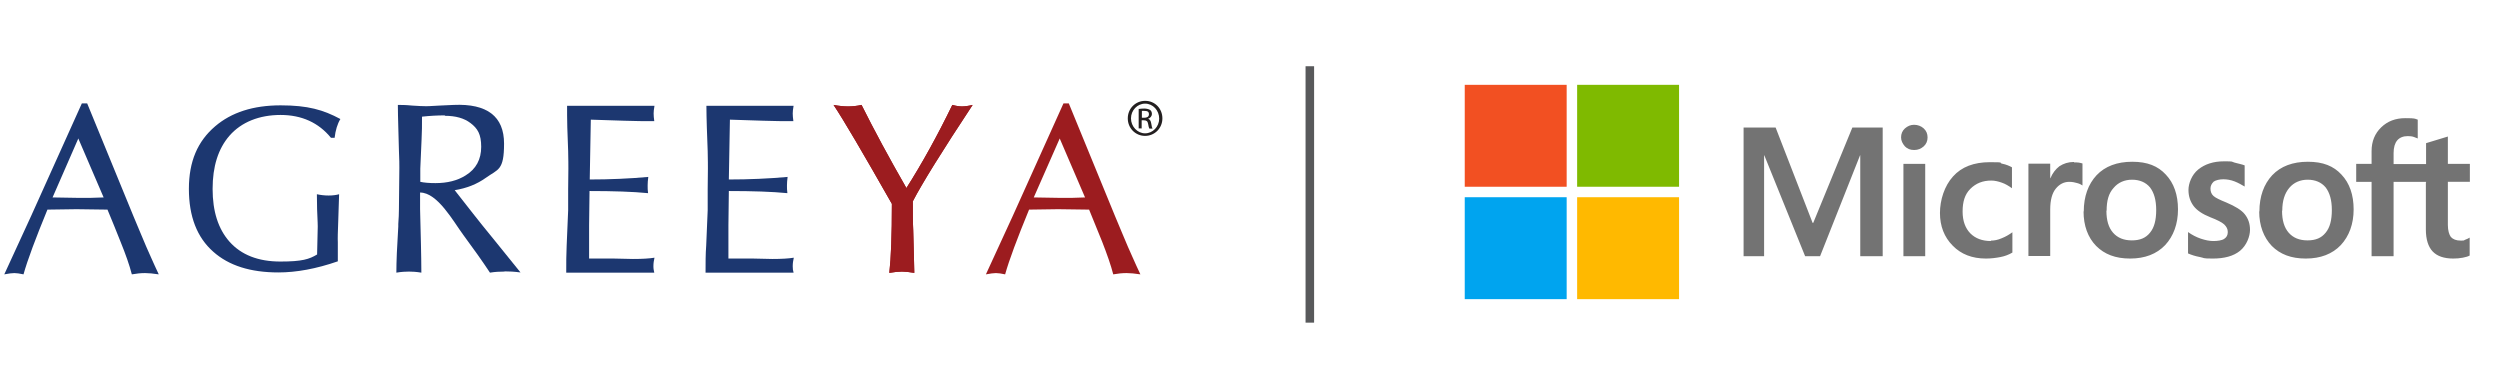
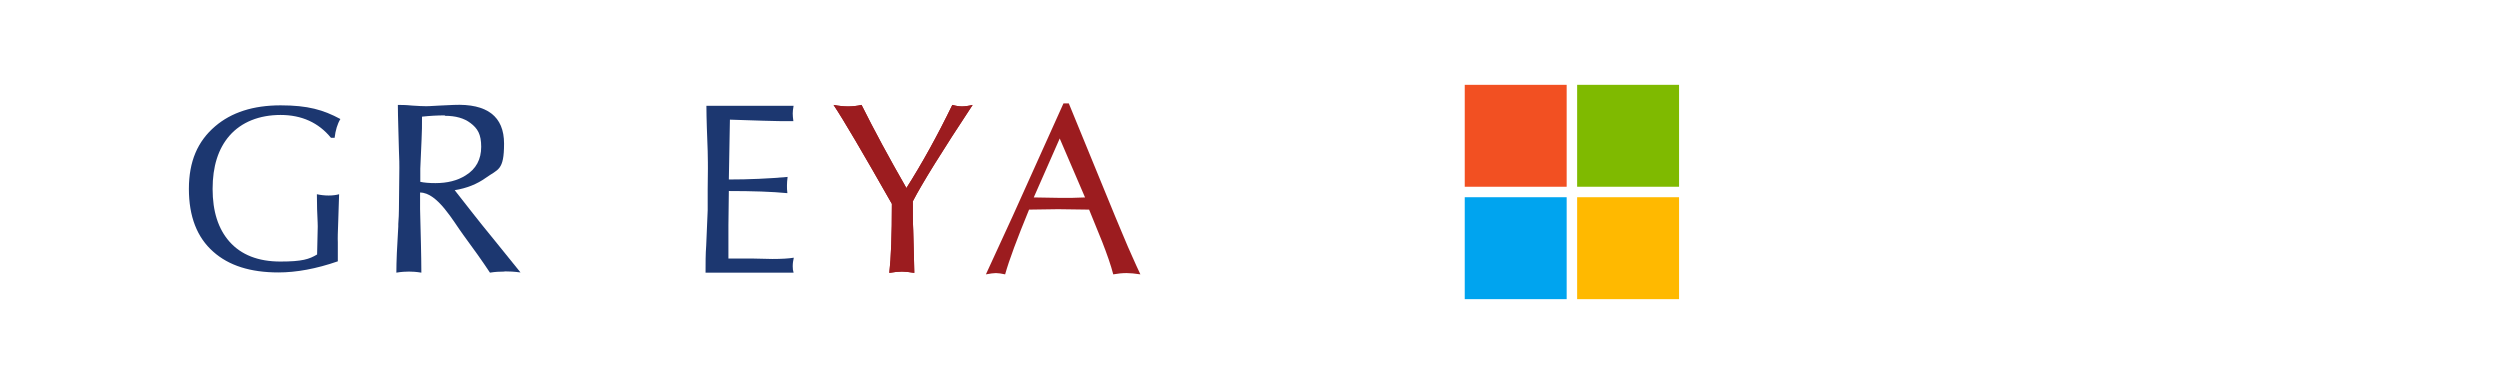
<svg xmlns="http://www.w3.org/2000/svg" id="Layer_1" data-name="Layer 1" version="1.1" viewBox="0 0 1170 181">
  <defs>
    <style>
      .cls-1 {
        fill: #ffb900;
      }

      .cls-1, .cls-2, .cls-3, .cls-4, .cls-5, .cls-6, .cls-7, .cls-8, .cls-9 {
        stroke-width: 0px;
      }

      .cls-2 {
        fill: #00a4ef;
      }

      .cls-3 {
        fill: #58595b;
      }

      .cls-4 {
        fill: #737373;
      }

      .cls-5 {
        fill: #9c1c1f;
      }

      .cls-5, .cls-7 {
        fill-rule: evenodd;
      }

      .cls-6 {
        fill: #f25022;
      }

      .cls-7 {
        fill: #1c3770;
      }

      .cls-8 {
        fill: #231f20;
      }

      .cls-9 {
        fill: #7fba00;
      }
    </style>
  </defs>
  <g>
    <path class="cls-5" d="M427.2,94.2c0,5.5,0,10,.2,13.7l.3,11.4c.1,4,.2,6.8.2,8.4-2.4-.4-4.4-.6-5.8-.6s-3.6.2-5.9.6c.8-6.9,1.2-17.7,1.2-32.3-13.7-24.1-22.8-39.6-27.3-46.3,2.6.5,4.9.7,6.8.7s4.2-.2,6.3-.7c5.9,11.8,12.9,24.8,21,38.9,7.2-11.3,14.4-24.3,21.5-38.9,1.8.5,3.3.7,4.5.7s3-.2,5-.7c-14.4,21.8-23.7,36.8-28,45.1" />
    <path class="cls-7" d="M208.2,54c-3.5,0-7.1.2-10.7.6,0,3.7,0,7.3-.2,10.6l-.6,13.7v6.2c1.8.4,4.2.6,7.1.6,5.6,0,10.3-1.2,14.1-3.6,4.9-3,7.3-7.5,7.3-13.4s-1.7-8.6-5-11.1c-3-2.3-7-3.4-12-3.4M236,127.1c-2.1,0-4.3.1-6.7.5-3.5-5.3-7.7-11.2-12.5-17.7-4.6-6.2-12-19.8-20.2-19.8v8c0-1,.1,4.4.4,16,.1,5,.2,9.5.2,13.5-2.4-.4-4.3-.5-5.8-.5s-3.6.1-5.9.5c0-5,.3-12.2.9-21.6v-1.2c.2-2.6.3-4.9.3-6.8l.2-19.4c0-1.4,0-4.1-.2-8.2l-.3-11.1c-.1-3.8-.2-7.2-.2-10.2,1.5,0,3.7,0,6.6.3,2.9.2,5.1.3,6.6.3,0,0,2.1,0,6.4-.3l6.5-.3c15.7-.7,23.6,5.4,23.6,18.1s-2.8,11.9-8.5,16c-4.2,3-9,4.9-14.6,5.8l8.7,11.1c2.2,2.9,5.7,7.1,10.3,12.8,3.5,4.4,7.4,9.2,11.8,14.6-3-.4-5.4-.5-7.4-.5" />
-     <path class="cls-7" d="M306.3,49.5c-.3,1.6-.4,2.8-.4,3.6s.1,2.4.3,3.6c-4.3,0-9.1,0-14.1-.2l-15.6-.5-.5,28c9.4,0,18.5-.4,27.4-1.2-.2,1.5-.3,2.9-.3,4s0,2.4.2,3.6c-7.2-.7-16.3-1-27.4-1l-.2,16.1v15.5c4,0,7.9,0,11.6,0l8.9.2c4.3,0,7.7-.2,10.1-.6-.3,1.3-.5,2.6-.5,4s.2,1.9.4,3h-41.2c0-4.5,0-8.7.2-12.6l.7-16.6v-9.8c0,0,.1-9.6.1-9.6,0-1.4,0-4.2-.1-8.3l-.4-11.1c-.1-3.7-.1-7.1-.1-10.1h40.9Z" />
    <path class="cls-7" d="M371.4,49.5c-.3,1.6-.4,2.8-.4,3.6s.1,2.4.3,3.6c-4.4,0-9.1,0-14.1-.2l-15.6-.5-.5,28c9.4,0,18.6-.4,27.5-1.2-.2,1.5-.3,2.9-.3,4s0,2.4.2,3.6c-7.2-.7-16.3-1-27.4-1l-.2,16.1v15.5c4,0,7.9,0,11.6,0l8.9.2c4.4,0,7.7-.2,10.1-.6-.3,1.3-.5,2.6-.5,4s.1,1.9.4,3h-41.2c0-4.5,0-8.7.3-12.6l.7-16.6v-9.8c0,0,.1-9.6.1-9.6,0-1.4,0-4.2-.1-8.3l-.4-11.1c-.1-3.7-.2-7-.2-10.1h40.9Z" />
    <path class="cls-7" d="M156.6,64.5h-1.7c-5.8-7.1-13.7-10.7-23.6-10.7s-18.3,3.3-23.9,9.7c-5.3,6.1-7.9,14.4-7.9,24.9s2.6,18.7,7.9,24.7c5.5,6.2,13.5,9.3,23.8,9.3s13.5-1.1,17.2-3.3l.3-13c0,.3,0-2.4-.3-8.2,0-2.7-.1-5.1-.1-7,1.8.4,3.7.6,5.5.6s3.5-.2,4.9-.6l-.4,12.4c-.2,5.2-.3,8.5-.2,10v9c-10.1,3.5-19.4,5.2-27.8,5.2-13.1,0-23.2-3.2-30.5-9.7-7.6-6.7-11.4-16.5-11.4-29.4s4.1-22.3,12.3-29.3c7.6-6.5,17.8-9.8,30.6-9.8s20,2.1,28,6.4c-1.4,2.3-2.3,5.3-2.7,8.8" />
-     <path class="cls-7" d="M36.7,64.7l-12.1,27.7,11.7.2c1.5,0,3.5,0,6.1,0,2.9-.1,4.9-.2,6.1-.2l-11.9-27.7ZM67.9,127.8c-1.9,0-4,.2-6.2.6-1.1-4.3-2.9-9.4-5.3-15.3-2-5-4-10-6.1-15l-14.5-.2-13.6.2c-5.5,13.4-9.3,23.5-11.2,30.3-1.8-.4-3.3-.6-4.3-.6s-2.6.2-4.7.6c1.9-4.1,6.1-13.2,12.6-27.4l23.7-52.6h2.5l18.5,45.1c2.1,5.2,4.2,10.2,6.3,15.2,2.2,5.2,3.8,9.1,5,11.6,1.2,2.8,2.5,5.5,3.7,8.1-2.6-.4-4.8-.6-6.4-.6" />
    <path class="cls-5" d="M427.2,94.2c0,5.5,0,10,.2,13.7l.3,11.4c.1,4,.2,6.8.2,8.4-2.4-.4-4.4-.6-5.8-.6s-3.6.2-5.9.6c.8-6.9,1.2-17.7,1.2-32.3-13.7-24.1-22.8-39.6-27.3-46.3,2.6.5,4.9.7,6.8.7s4.2-.2,6.3-.7c5.9,11.8,12.9,24.8,21,38.9,7.2-11.3,14.4-24.3,21.5-38.9,1.8.5,3.3.7,4.5.7s3-.2,5-.7c-14.4,21.8-23.7,36.8-28,45.1" />
    <path class="cls-5" d="M496,64.7l-12.2,27.7,11.8.2c1.5,0,3.5,0,6.1,0,2.9-.1,4.9-.2,6.1-.2l-11.9-27.7ZM527.2,127.8c-1.9,0-4,.2-6.2.6-1.1-4.3-2.9-9.4-5.2-15.3-2-5-4.1-10-6.1-15l-14.5-.2-13.6.2c-5.5,13.4-9.3,23.5-11.2,30.3-1.8-.4-3.3-.6-4.3-.6s-2.6.2-4.7.6c1.9-4.1,6.1-13.2,12.6-27.4l23.7-52.6h2.5l18.5,45.1c2.1,5.2,4.2,10.2,6.3,15.2,2.2,5.2,3.8,9.1,5,11.6,1.2,2.8,2.5,5.5,3.7,8.1-2.6-.4-4.8-.6-6.4-.6" />
-     <path class="cls-8" d="M536,47.2c4.5,0,8,3.6,8,8.2s-3.6,8.2-8.1,8.2-8.1-3.6-8.1-8.2,3.6-8.2,8.1-8.2c0,0,0,0,0,0ZM535.9,48.5c-3.6,0-6.6,3.1-6.6,6.9s3,7,6.6,7c3.6,0,6.6-3.1,6.6-6.9s-2.9-7-6.6-7c0,0,0,0,0,0ZM534.4,60.1h-1.5v-9.1c.8-.1,1.5-.2,2.6-.2s2.3.3,2.8.7c.5.4.8,1,.8,1.9s-.8,1.9-1.8,2.2h0c.8.2,1.3.9,1.5,2.3.2,1.4.4,2,.6,2.3h-1.5c-.2-.3-.4-1.1-.6-2.3-.2-1.2-.8-1.6-2-1.6h-1v3.9ZM534.4,55.1h1.1c1.2,0,2.2-.4,2.2-1.6s-.6-1.6-2.2-1.6-.8,0-1.1,0v3.1Z" />
  </g>
-   <rect class="cls-3" x="611" y="31" width="4" height="120" />
-   <path class="cls-4" d="M881.1,59.7v60.2h-10.5v-47.2h-.1l-18.7,47.2h-7l-19.1-47.2h-.1v47.2h-9.6v-60.2h15l17.3,44.6h.3l18.3-44.6s14.2,0,14.2,0ZM889.7,64.3c0-1.7.6-3.1,1.8-4.2,1.3-1.1,2.6-1.7,4.3-1.7s3.3.6,4.5,1.7,1.8,2.5,1.8,4.2-.6,3.1-1.8,4.2c-1.3,1.1-2.6,1.7-4.5,1.7s-3.2-.6-4.3-1.7c-1.1-1.3-1.8-2.6-1.8-4.2ZM901,76.7v43.2h-10.2v-43.2s10.2,0,10.2,0ZM931.8,112.6c1.5,0,3.2-.3,5-1.1,1.8-.7,3.5-1.7,5-2.8v9.5c-1.7,1-3.5,1.7-5.6,2.1s-4.3.7-6.8.7c-6.4,0-11.6-2-15.5-6-4-4-6-9.2-6-15.3s2.1-12.7,6.1-17.1c4-4.5,9.8-6.7,17.3-6.7s3.9.3,5.7.7c2,.4,3.5,1.1,4.6,1.7v9.8c-1.5-1.1-3.2-2.1-4.7-2.6-1.7-.6-3.3-1-5-1-4,0-7.2,1.3-9.8,3.9s-3.6,6.1-3.6,10.6,1.3,7.8,3.6,10.2c2.4,2.4,5.6,3.6,9.6,3.6ZM970.7,76c.8,0,1.5,0,2.2.1s1.3.3,1.7.4v10.3c-.6-.4-1.3-.8-2.4-1.1s-2.2-.6-3.8-.6c-2.5,0-4.6,1.1-6.3,3.2s-2.6,5.3-2.6,9.8v21.7h-10.2v-43.2h10.2v6.8h.1c1-2.4,2.4-4.2,4.2-5.6,2-1.3,4.2-2,6.8-2ZM975.2,99c0-7.1,2.1-12.8,6-17,4-4.2,9.6-6.3,16.7-6.3s12,2,15.7,6c3.8,4,5.7,9.5,5.7,16.3s-2.1,12.5-6,16.7c-4,4.2-9.5,6.3-16.4,6.3s-12-2-15.9-5.9c-3.9-4-5.9-9.5-5.9-16.2ZM985.8,98.6c0,4.5,1,7.9,3.1,10.3s5,3.6,8.8,3.6,6.5-1.1,8.5-3.6c2-2.4,2.9-5.9,2.9-10.6s-1-8.1-2.9-10.6c-2-2.4-4.9-3.6-8.4-3.6s-6.5,1.3-8.6,3.8c-2.4,2.6-3.3,6.1-3.3,10.7ZM1034.5,88.2c0,1.4.4,2.6,1.4,3.5s2.9,1.8,6.1,3.1c4,1.7,7,3.5,8.5,5.4,1.7,2.1,2.5,4.5,2.5,7.4s-1.5,7.2-4.7,9.8c-3.1,2.5-7.4,3.6-12.7,3.6s-3.8-.3-6-.7-4-1-5.6-1.7v-10c1.8,1.3,3.9,2.4,6,3.1s4,1.1,5.9,1.1,4-.3,5-1c1.1-.7,1.7-1.7,1.7-3.2s-.6-2.5-1.7-3.6c-1.1-1-3.3-2.1-6.4-3.3-3.8-1.5-6.4-3.3-7.9-5.3s-2.4-4.5-2.4-7.5,1.5-7.1,4.6-9.6,7.1-3.8,12-3.8,3.2.1,5,.6,3.5.8,4.7,1.3v9.9c-1.4-.8-2.9-1.7-4.7-2.4s-3.6-1-5.3-1-3.5.4-4.5,1.1c-1,1-1.5,2-1.5,3.3ZM1057.4,99c0-7.1,2.1-12.8,6-17,4-4.2,9.6-6.3,16.7-6.3s12,2,15.7,6c3.8,4,5.7,9.5,5.7,16.3s-2.1,12.5-6,16.7c-4,4.2-9.5,6.3-16.4,6.3s-12-2-15.9-5.9c-3.8-4-5.9-9.5-5.9-16.2ZM1068,98.6c0,4.5,1,7.9,3.1,10.3s5,3.6,8.8,3.6,6.5-1.1,8.5-3.6c2-2.4,2.9-5.9,2.9-10.6s-1-8.1-2.9-10.6c-2-2.4-4.9-3.6-8.4-3.6s-6.5,1.3-8.6,3.8c-2.2,2.6-3.3,6.1-3.3,10.7ZM1135.4,85.1h-15.2v34.8h-10.3v-34.8h-7.2v-8.4h7.2v-6c0-4.5,1.5-8.2,4.5-11.1s6.7-4.3,11.3-4.3,2.4.1,3.3.1,1.8.3,2.5.6v8.8c-.3-.1-1-.4-1.8-.7-.8-.3-1.8-.4-2.9-.4-2.1,0-3.8.7-4.9,2s-1.7,3.3-1.7,5.9v5.2h15.2v-9.8l10.2-3.1v12.8h10.3v8.4h-10.3v20.2c0,2.6.6,4.5,1.4,5.6,1,1.1,2.5,1.7,4.6,1.7s1.3-.1,2.1-.4,1.5-.6,2.1-1v8.4c-.7.4-1.7.7-3.2,1-1.5.3-2.9.4-4.5.4-4.3,0-7.5-1.1-9.6-3.3-2.1-2.2-3.2-5.7-3.2-10.3v-22h.1Z" />
  <rect class="cls-6" x="685.5" y="39.7" width="47.7" height="47.7" />
  <rect class="cls-9" x="738.1" y="39.7" width="47.7" height="47.7" />
  <rect class="cls-2" x="685.5" y="92.3" width="47.7" height="47.7" />
  <rect class="cls-1" x="738.1" y="92.3" width="47.7" height="47.7" />
</svg>